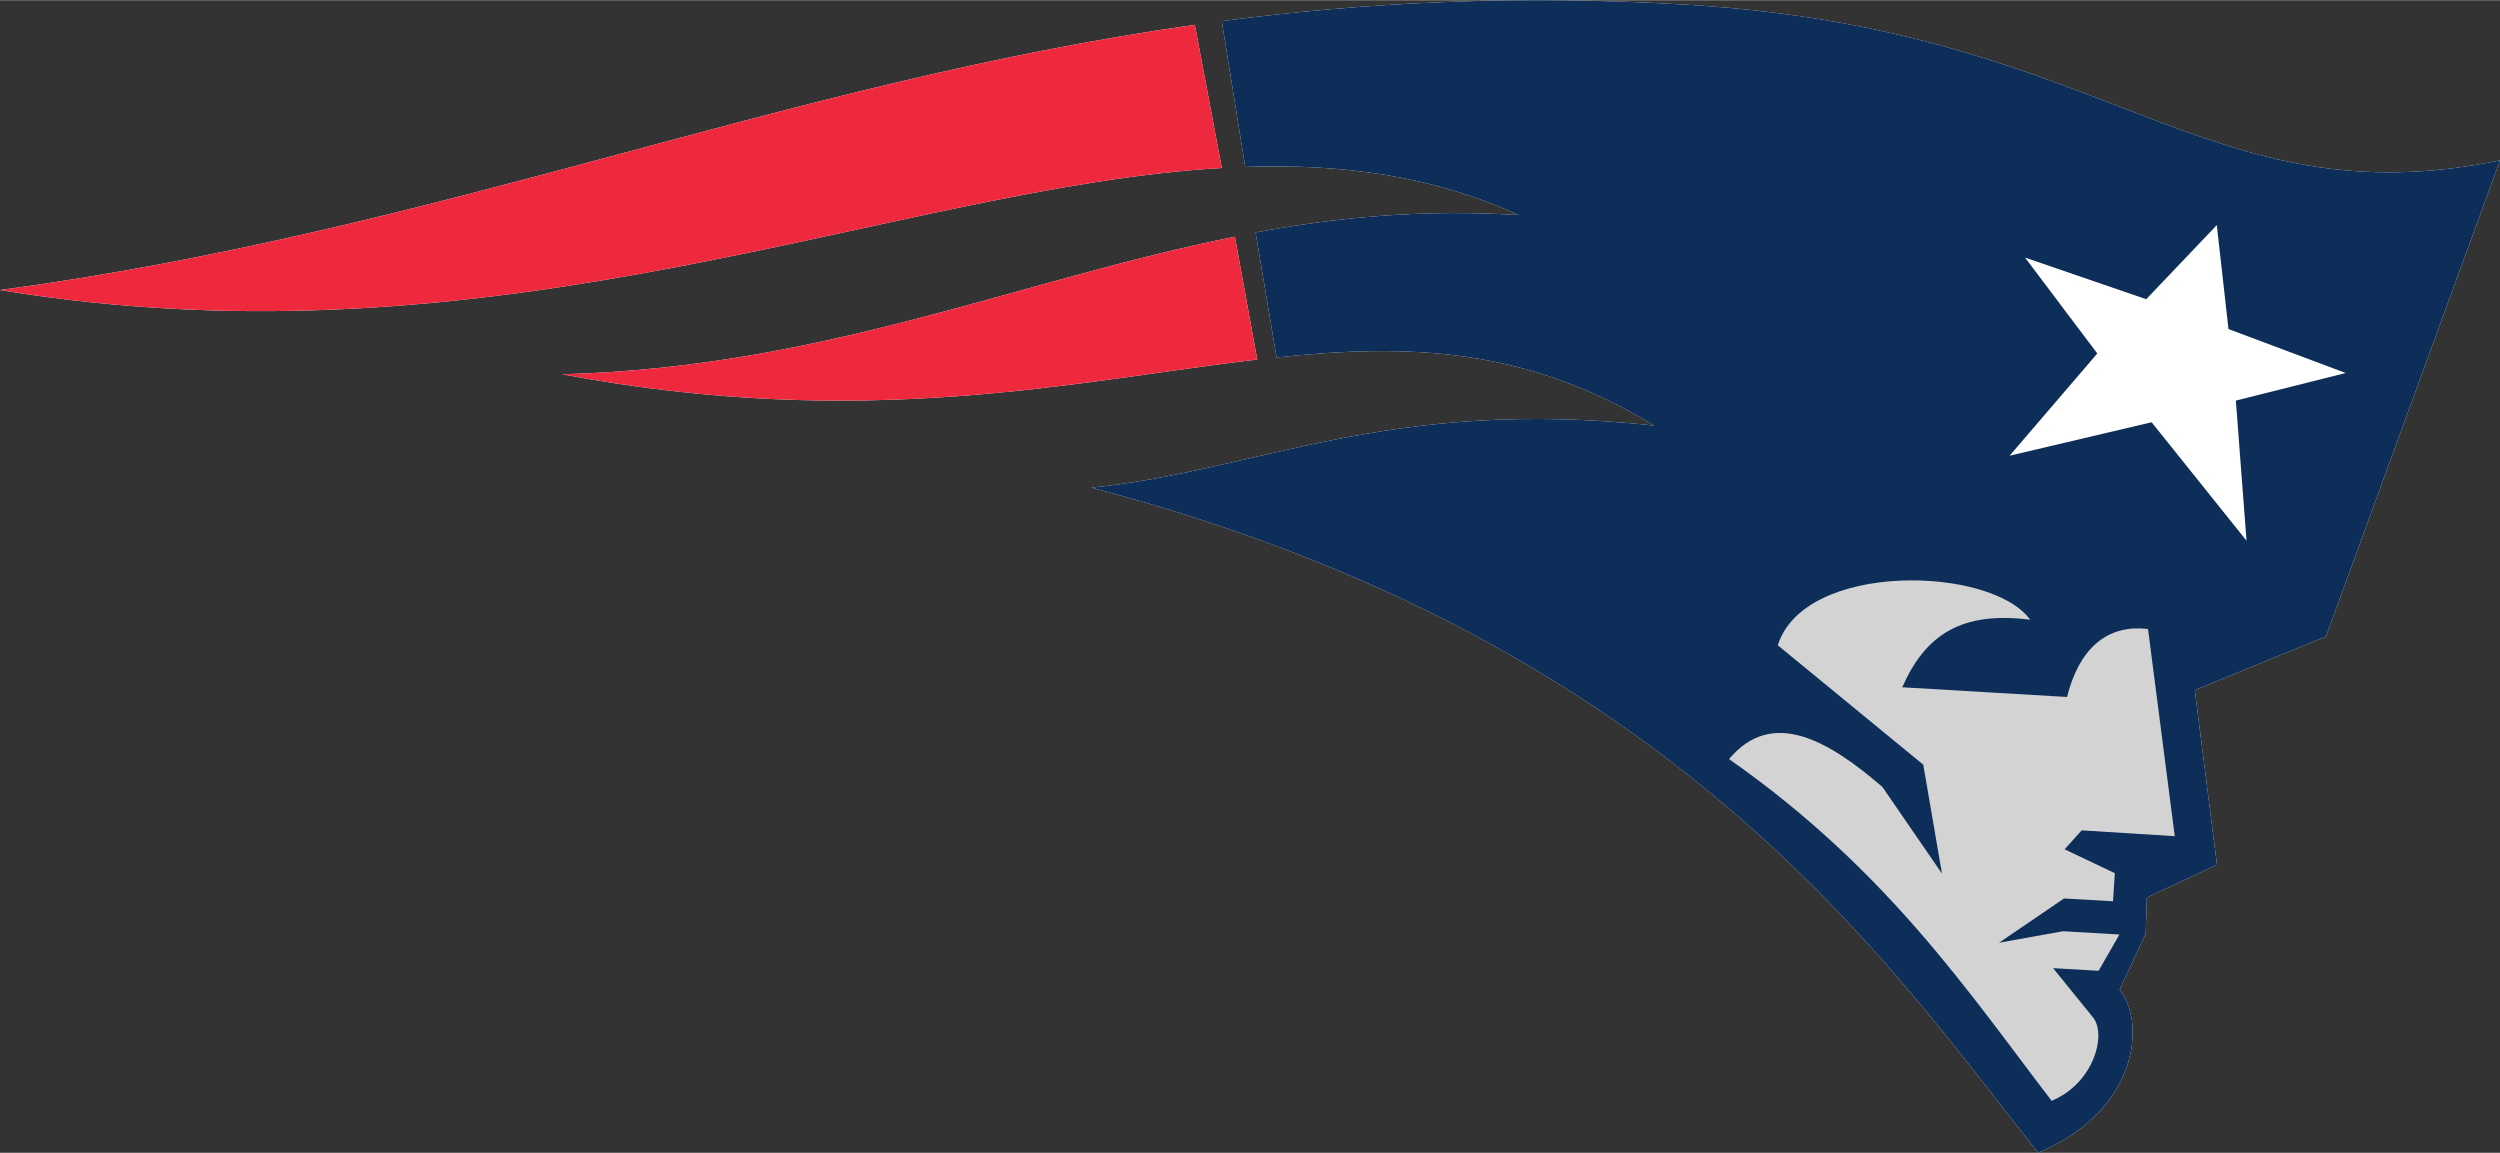
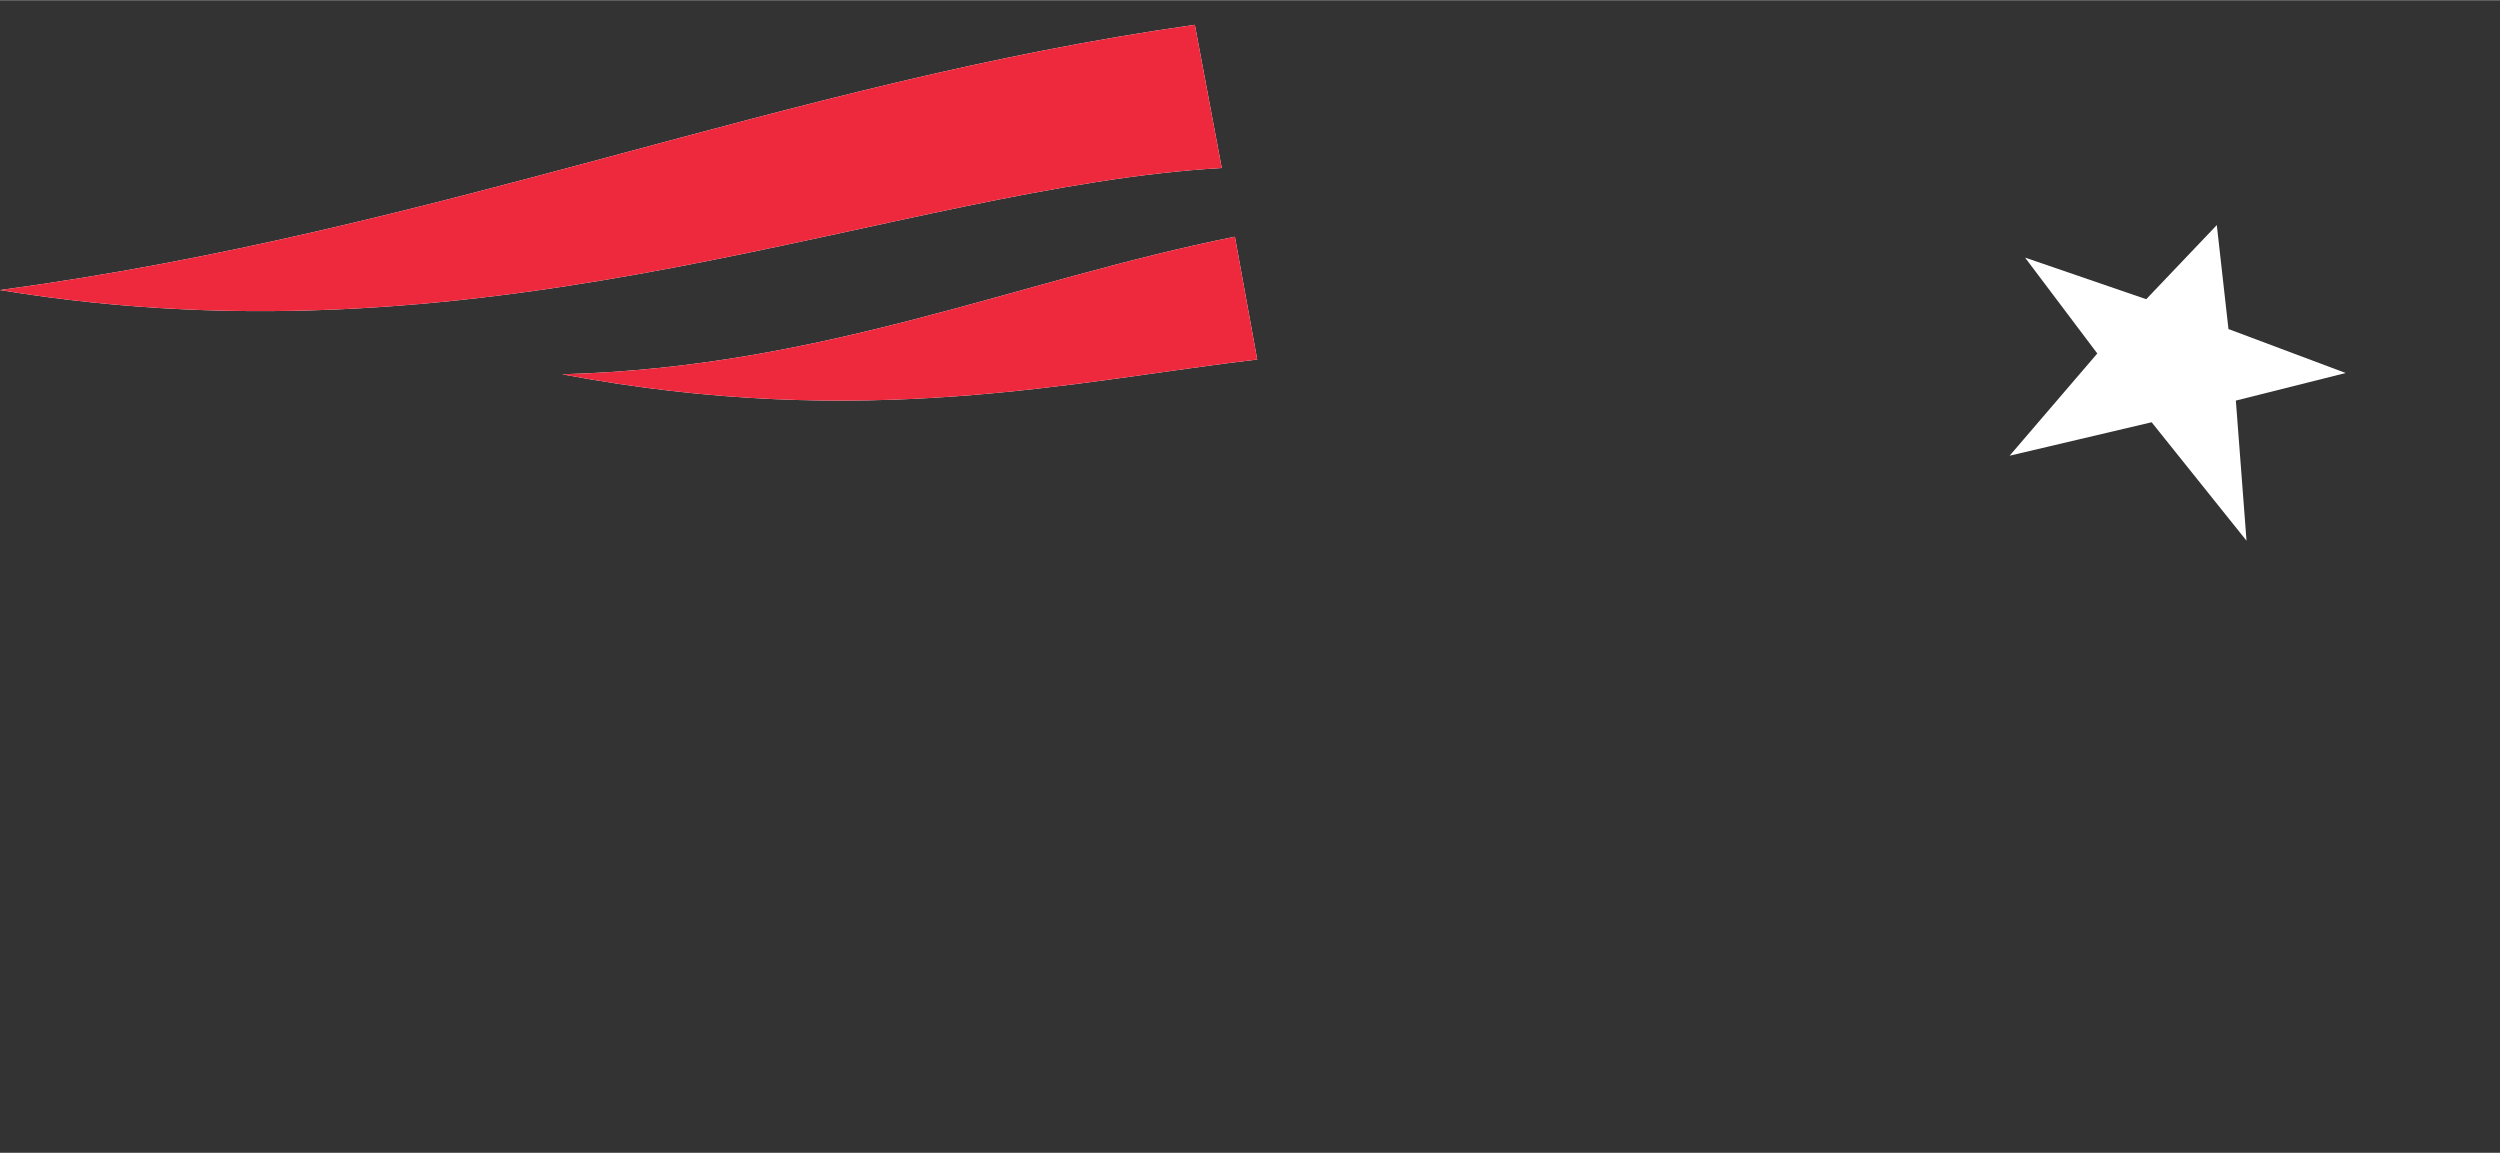
<svg xmlns="http://www.w3.org/2000/svg" width="2500" height="1153" viewBox="17.125 21.417 574.474 264.846">
  <rect x="17.125" y="21.417" width="574.474" height="264.846" fill="#333333" stroke="none" />
  <path d="M297.873 59.961c-75.299 4.442-165.688 47.024-280.748 28.058 101.97-13.779 179.721-47.515 274.562-60.954l6.186 32.896z" fill="#fff" />
-   <path d="M310.473 103.515c30.481-3.292 57.417-2.254 86.768 15.646-61.228-6.64-91.182 10.45-129.321 14.26 134.791 35.385 184.135 110.949 217.56 152.842 23.389-9.902 24.634-30.236 18.711-37.461l5.998-12.902.265-8.299 16.108-7.525-5.093-40.121 30.142-12.355 39.988-109.392C523.883 72.25 501.965 28.479 405.653 22.51c-39.271-2.433-74.62-.632-107.78 3.707l5.395 33.5c22.183-.764 43.045 2.037 62.851 11.072-21.768-1.377-41.347.443-60.474 3.989l4.828 28.737z" fill="#fff" />
  <path d="M306.022 103.977c-41.687 4.914-90.05 16.542-159.728 3.396 60.096-1.613 105.063-21.739 154.597-31.613l5.131 28.217z" fill="#fff" />
  <path d="M297.873 59.961c-75.299 4.442-165.688 47.024-280.748 28.058 101.97-13.779 179.721-47.515 274.562-60.954l6.186 32.896z" fill="#ef293d" />
-   <path d="M310.473 103.515c30.481-3.292 57.417-2.254 86.768 15.646-61.228-6.64-91.182 10.45-129.321 14.26 134.791 35.385 184.135 110.949 217.56 152.842 23.389-9.902 24.634-30.236 18.711-37.461l5.998-12.902.265-8.299 16.108-7.525-5.093-40.121 30.142-12.355 39.988-109.392C523.883 72.25 501.965 28.479 405.653 22.51c-39.271-2.433-74.62-.632-107.78 3.707l5.395 33.5c22.183-.764 43.045 2.037 62.851 11.072-21.768-1.377-41.347.443-60.474 3.989l4.828 28.737z" fill="#0c2e59" />
  <path d="M306.022 103.977c-41.687 4.914-90.05 16.542-159.728 3.396 60.096-1.613 105.063-21.739 154.597-31.613l5.131 28.217z" fill="#ef293d" />
-   <path d="M414.443 195.798c36.442 25.521 55.153 53.777 74.129 78.525 9.658-4.018 12.714-15.203 9.507-19.164l-9.167-11.318 10.45.604 4.791-8.337-12.978-.755-14.675 2.641 14.901-10.166 11.279.641.415-6.451-11.544-5.488 3.924-4.357 21.39 1.34-6.149-47.609c-8.45-1.037-15.542 3.404-18.598 15.618l-37.876-2.226c5.319-12.082 13.618-17.523 29.388-15.523-8.865-12.375-51.91-13.515-57.983 5.875l33.424 27.436 4.301 25.03-13.694-19.919c-12.412-10.697-25.351-18.223-35.235-6.397z" fill="#d3d3d3" />
  <path d="M526.523 73.089l2.679 23.889 26.936 10.101-25.238 6.337 2.452 32.198-21.805-27.218-32.632 7.687 20.145-23.493-16.599-22.031 27.841 9.563 16.221-17.033z" fill="#fff" />
</svg>